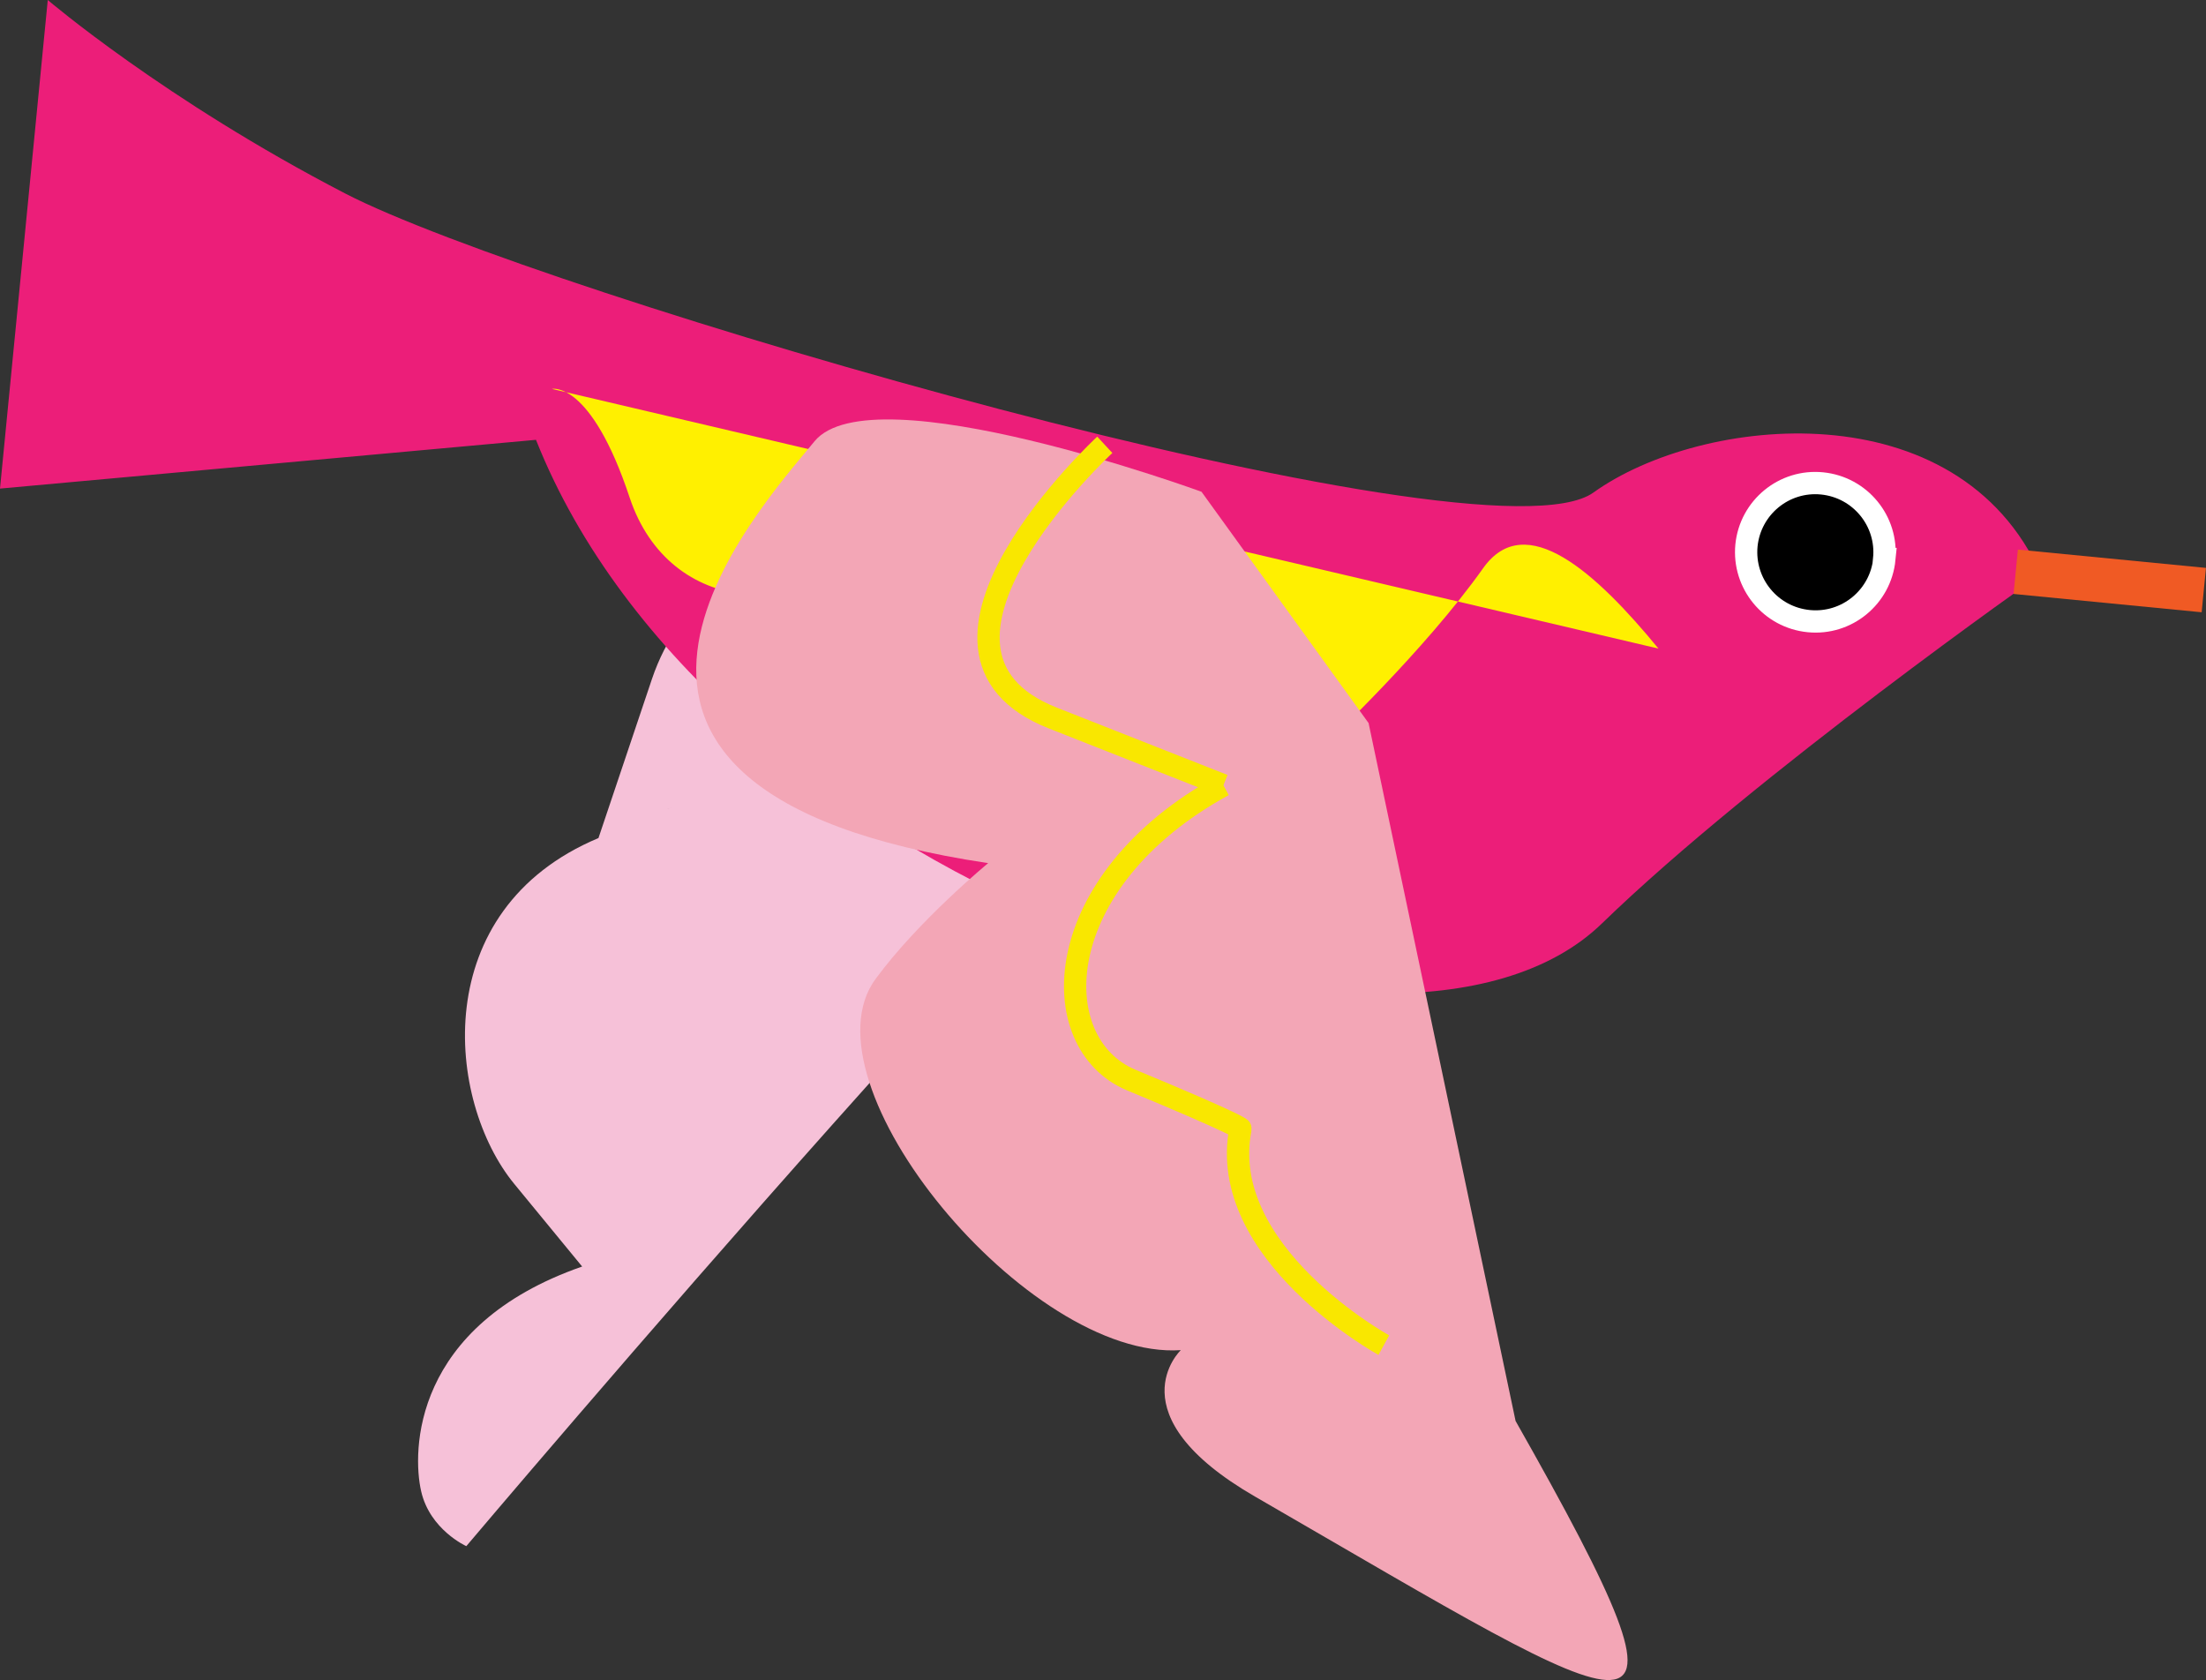
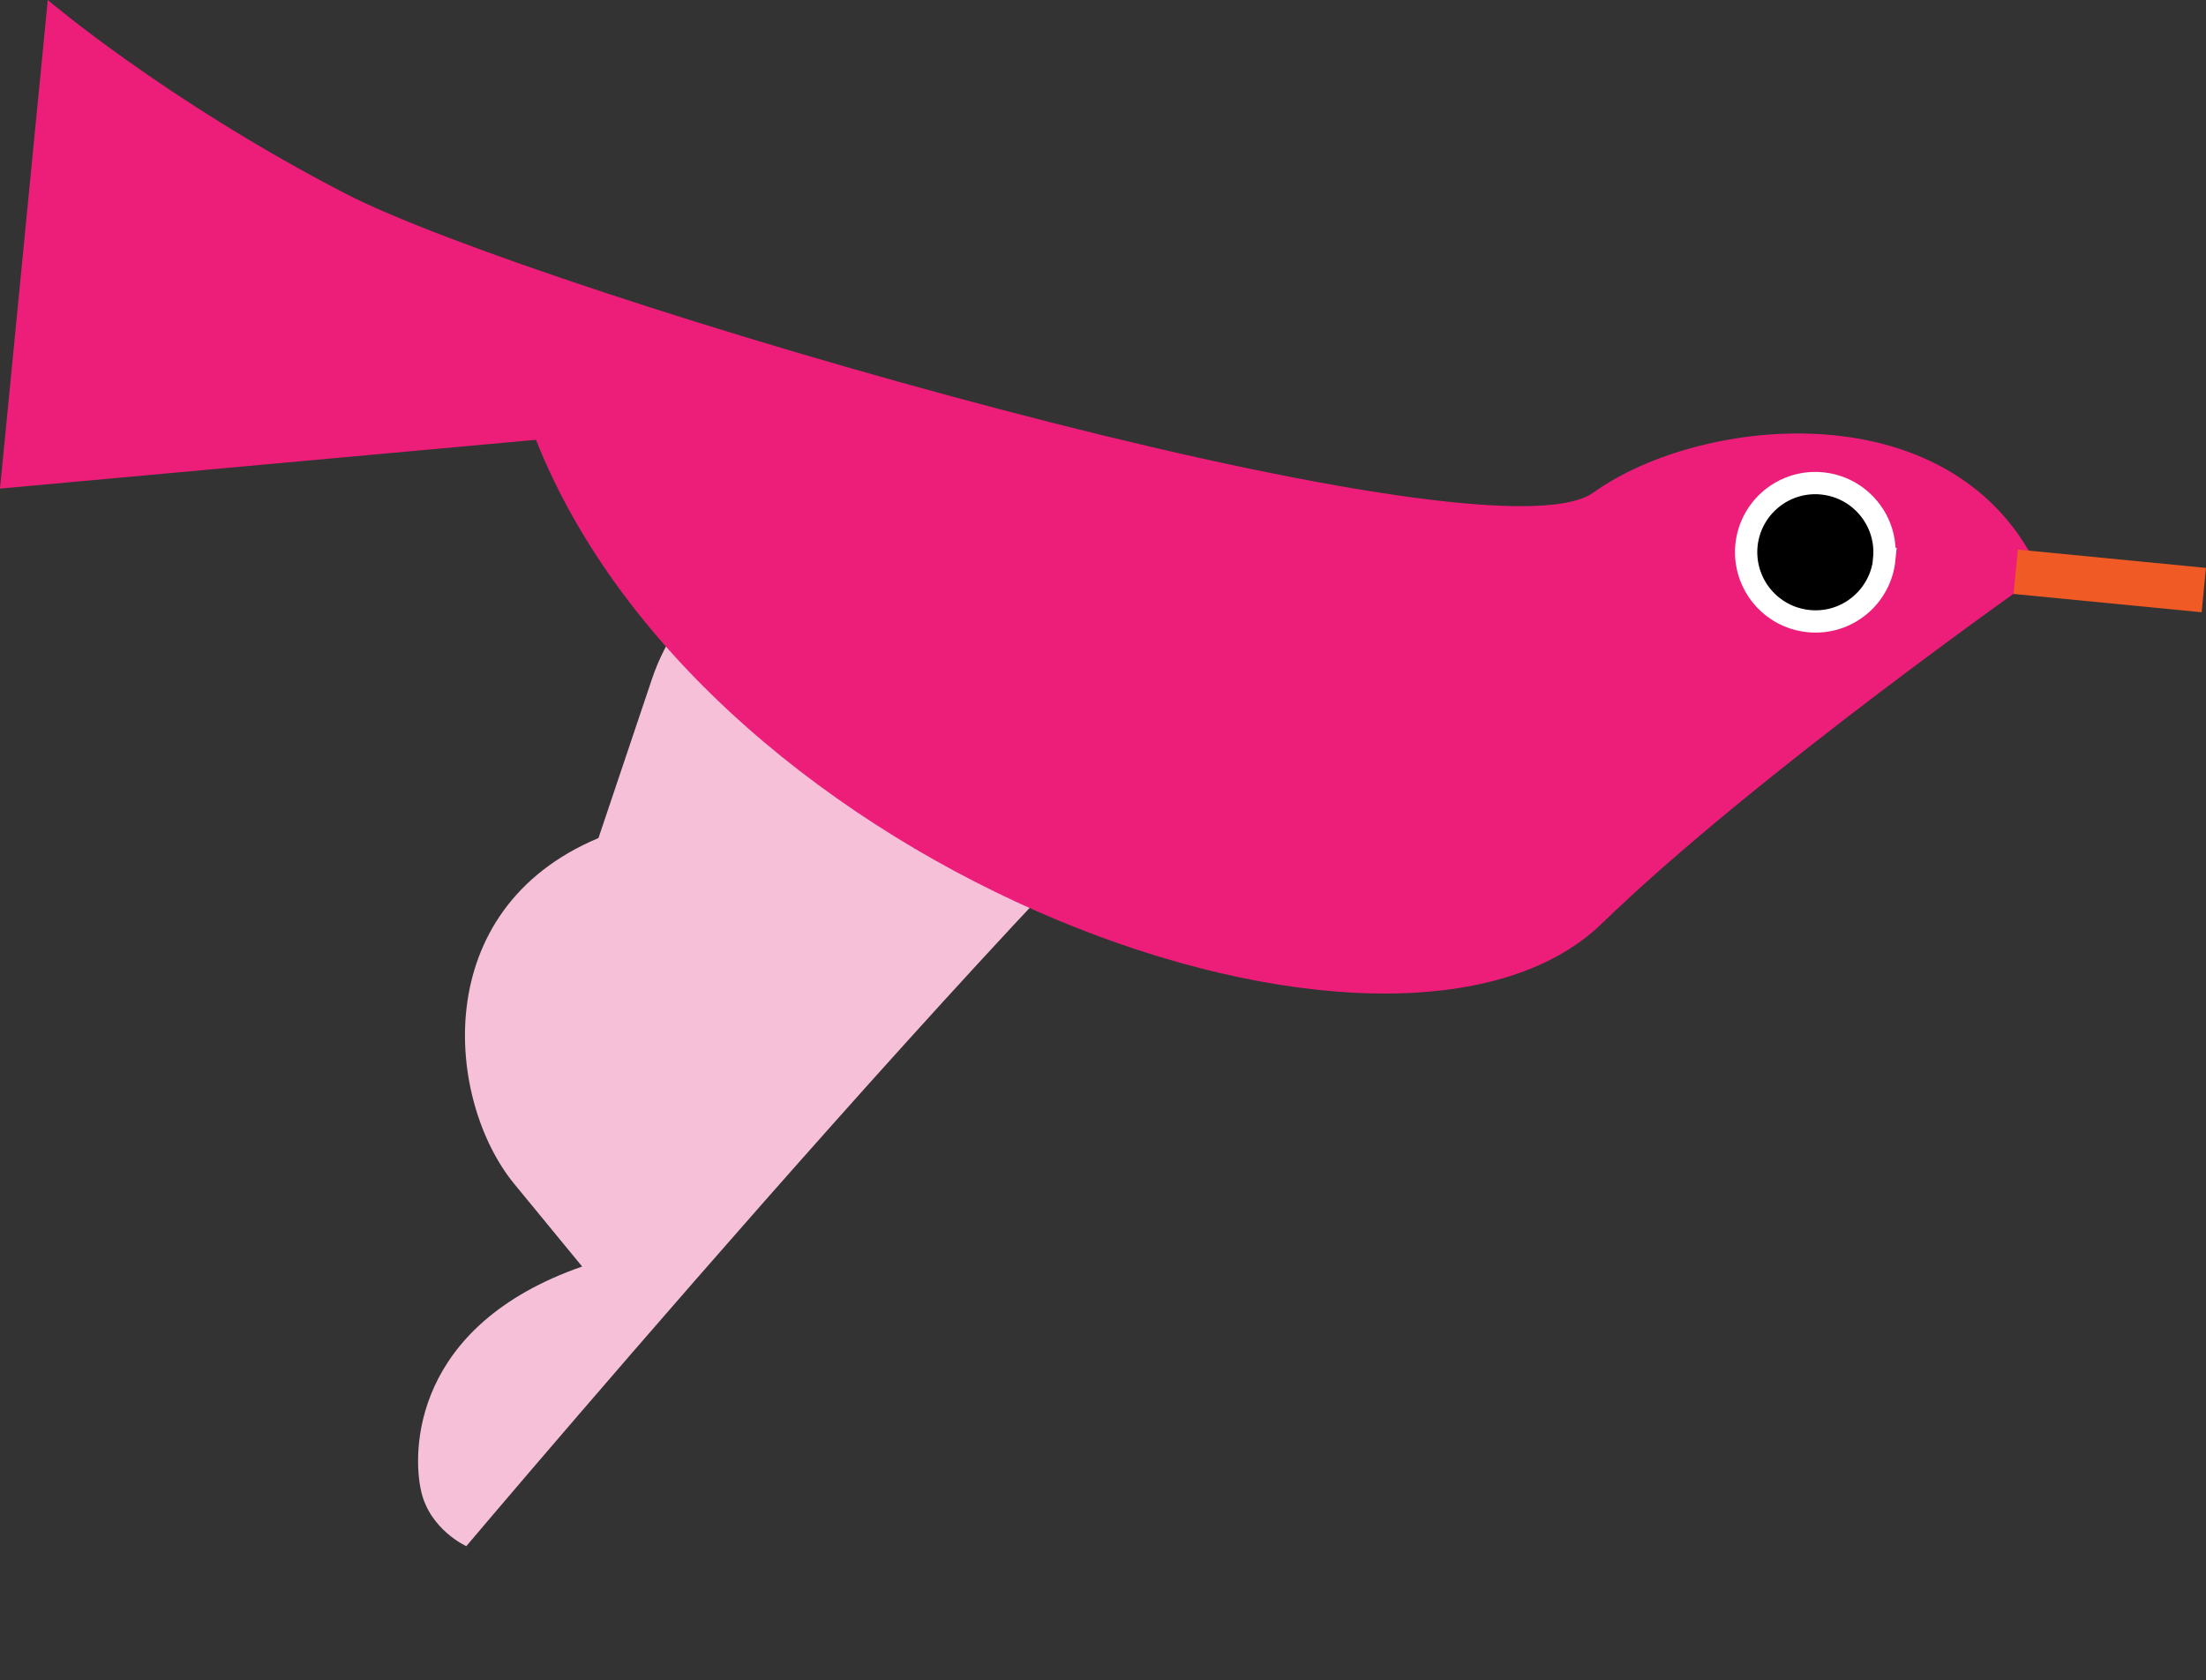
<svg xmlns="http://www.w3.org/2000/svg" id="_レイヤー_2" data-name="レイヤー 2" viewBox="0 0 110.84 84.42">
  <rect x="0" y="0" width="110.84" height="84.42" fill="#333333" stroke="none" />
  <defs>
    <style>
      .cls-1 {
        stroke: #fff;
      }

      .cls-1, .cls-2 {
        stroke-width: 1.12px;
      }

      .cls-3 {
        fill: #fff000;
      }

      .cls-4 {
        fill: #ec1e79;
      }

      .cls-5 {
        stroke: #f05a24;
        stroke-width: 2.24px;
      }

      .cls-5, .cls-2 {
        fill: none;
      }

      .cls-6 {
        fill: #f3a6b6;
      }

      .cls-2 {
        stroke: #f9e700;
      }

      .cls-7 {
        fill: #f6c1d8;
      }
    </style>
  </defs>
  <g id="photo">
    <g>
      <path class="cls-7" d="M55.51,22.35c-8.3.46-20.06,3.76-22.75,11.76l-2.69,8s8.62-3.61,0,0c-8.61,3.61-7.64,13.23-4.23,17.38l3.41,4.15s8.55-2.98,0,0c-8.56,2.98-8.54,9.33-8.09,11.29.44,1.94,2.27,2.76,2.27,2.76,0,0,35.22-41.68,41.88-44.85,6.67-3.16-9.78-10.49-9.78-10.49Z" />
      <g>
        <path class="cls-4" d="M102.54,28.85h0c-4.17-9.31-17.01-8.02-22.48-4.1-5.46,3.92-53.15-10.07-62.72-15.03C8.27,5.02,2.4,0,2.4,0L0,24.55l26.93-2.45c8.67,21.83,43.2,34.36,53.56,24.3,7.73-7.5,22.05-17.54,22.05-17.54Z" />
        <line class="cls-5" x1="101.28" y1="28.73" x2="110.73" y2="29.65" />
-         <path class="cls-3" d="M83.33,32.59c-3.12-3.8-6.68-7.05-8.81-4.04-2.95,4.16-7.85,8.77-7.85,8.77,0,0-9.06,1.66-11.41-6.83-1.01-3.66-4.9-9.27-9.76-4.13-4.96,5.23-11.89,4.56-13.86-1.35-1.96-5.91-3.91-5.47-3.91-5.47" />
-         <path class="cls-6" d="M68.77,36.36l7.38,35.04c10.29,18.16,6.77,15.28-13.09,3.8-7.15-4.13-3.73-7.36-3.73-7.36,0,0,7.67-.52,0,0-7.68.52-19.21-13.43-15.33-18.66,2.18-2.96,5.65-5.81,5.65-5.81h0c-24.43-3.66-11.63-17.66-8.73-21.19,2.88-3.53,19.45,2.53,19.45,2.53l8.4,11.63Z" />
-         <path class="cls-2" d="M55.51,22.35s-11.18,10.35-2.61,13.73l8.57,3.38" />
-         <path class="cls-2" d="M61.47,39.46h0c-8.82,4.82-9.05,12.96-4.63,14.81,5.54,2.3,5.49,2.44,5.49,2.44h0c-1.24,6.24,7.2,10.88,7.2,10.88" />
        <path class="cls-1" d="M94.68,28.09c-.19,1.91-1.89,3.31-3.8,3.12-1.92-.19-3.31-1.89-3.13-3.8.19-1.91,1.89-3.31,3.8-3.12s3.31,1.89,3.12,3.8Z" />
      </g>
    </g>
  </g>
</svg>